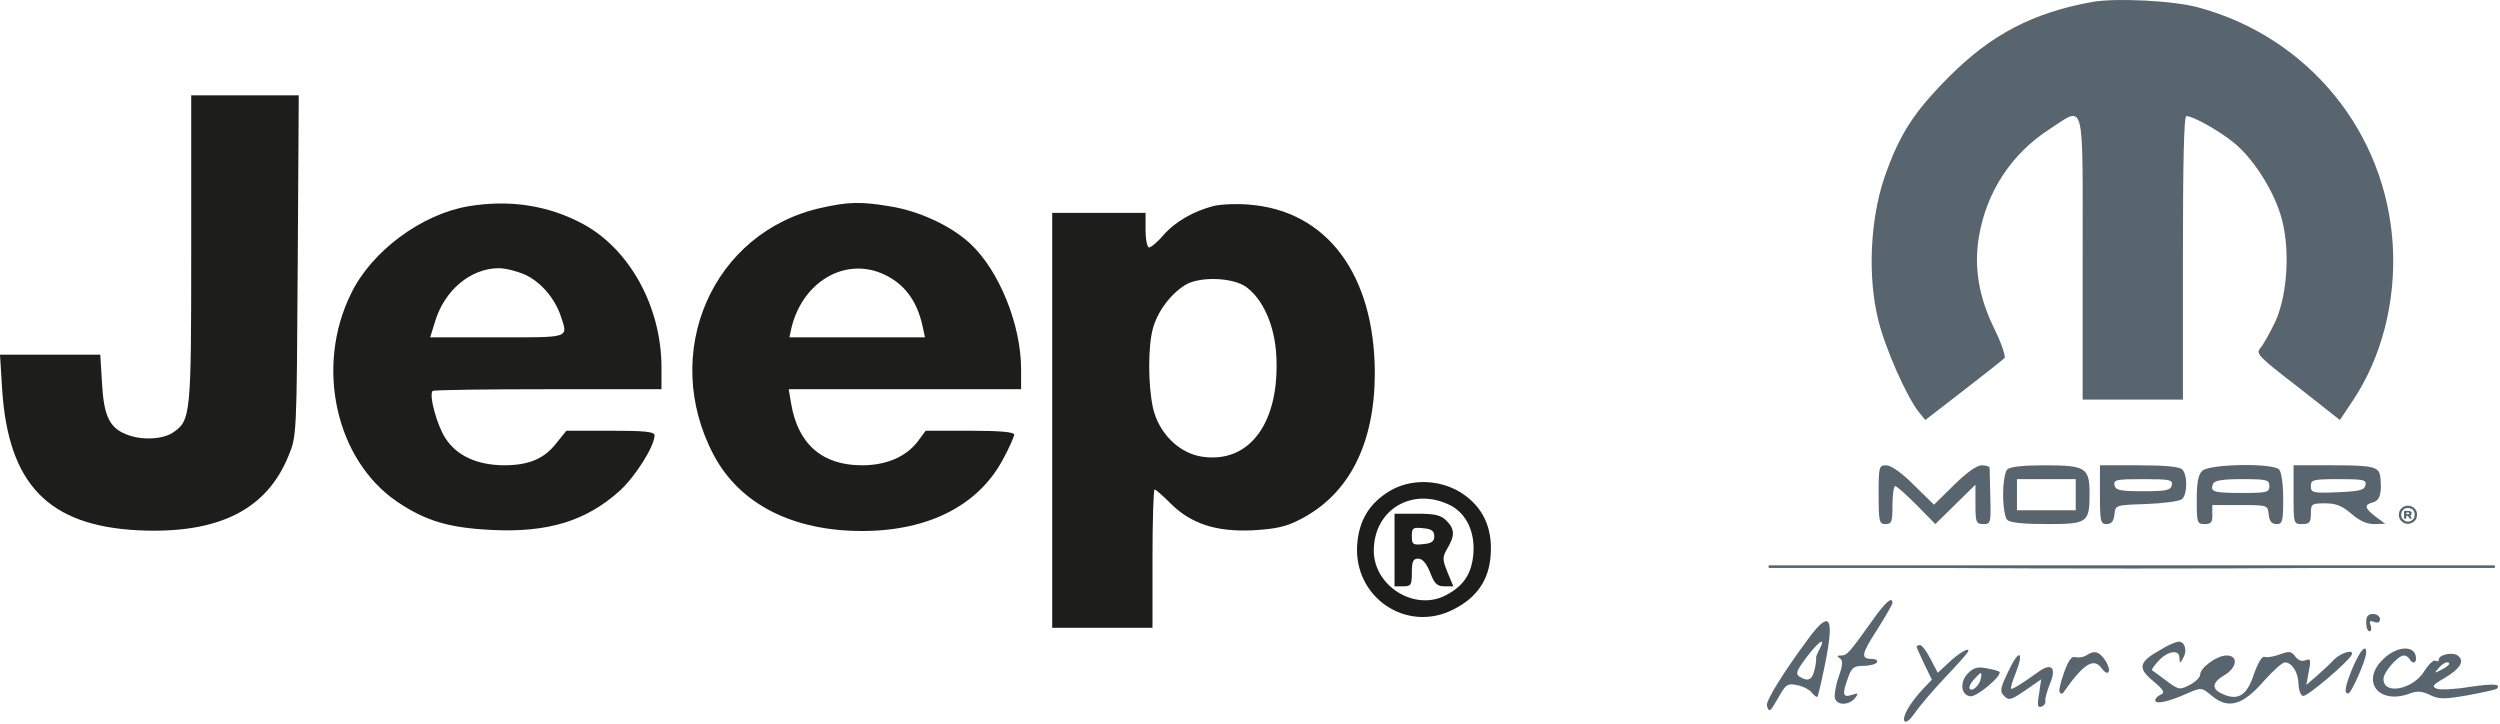
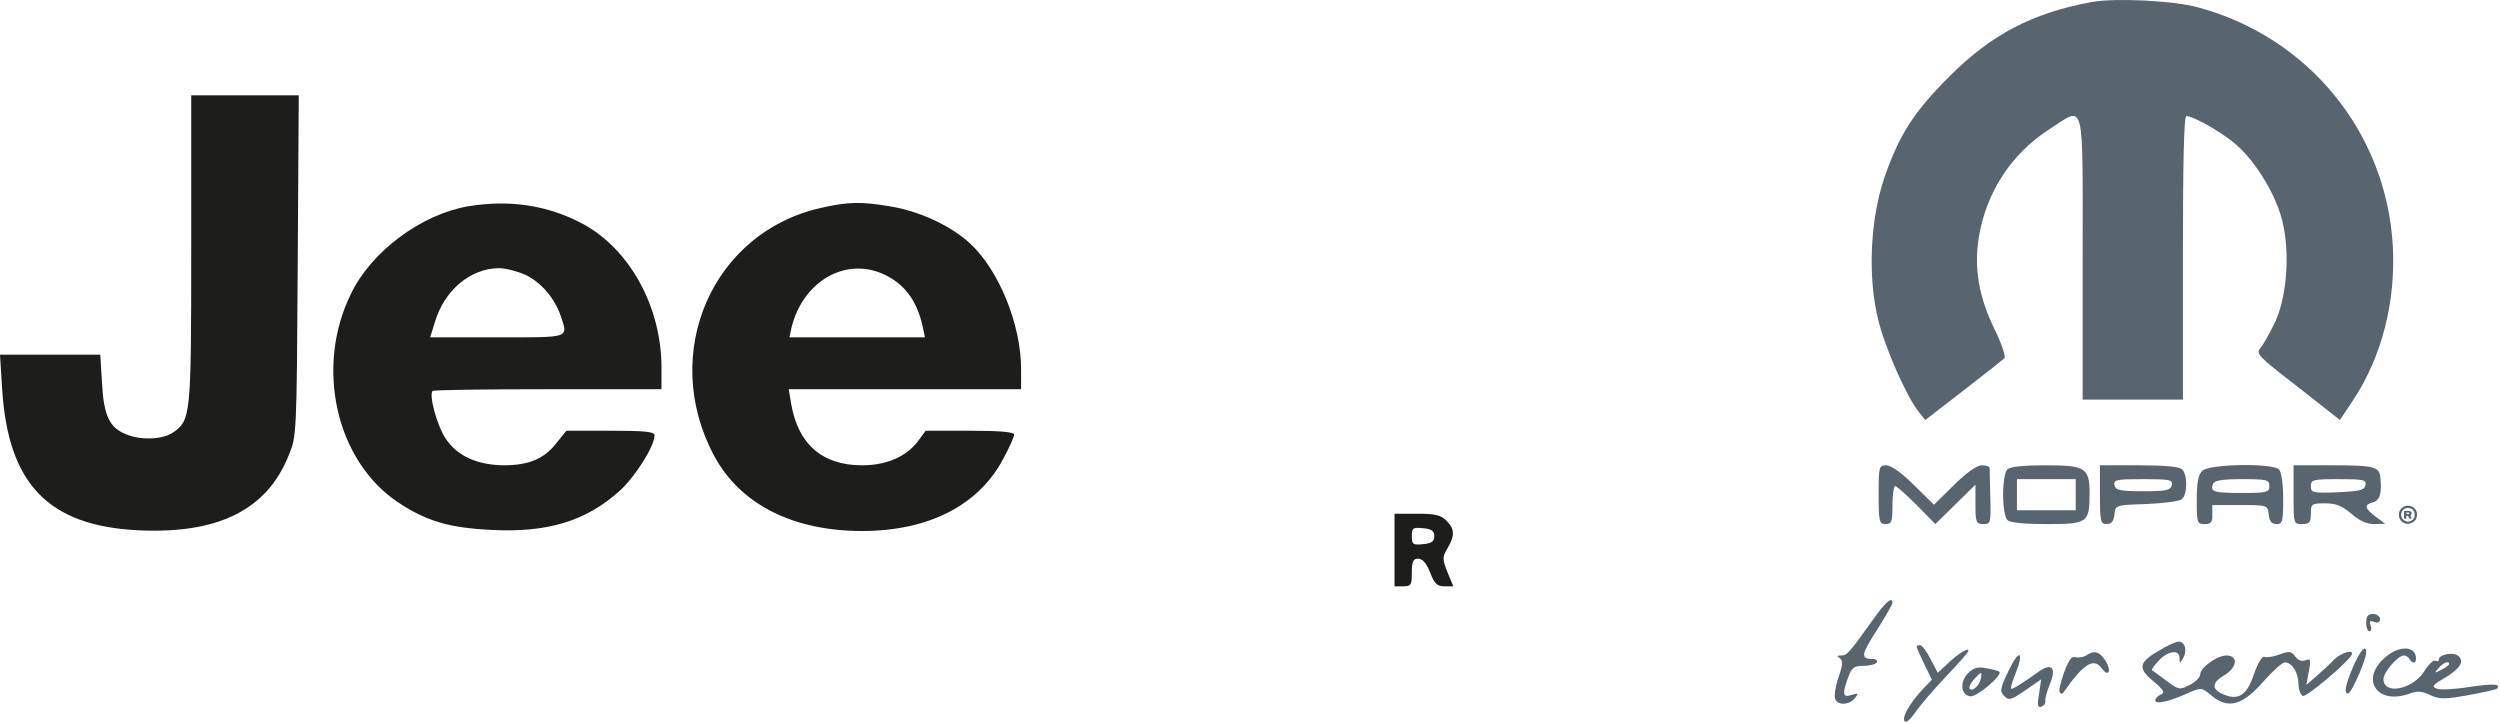
<svg xmlns="http://www.w3.org/2000/svg" fill="none" viewBox="0 0 964 279" height="279" width="964">
  <path fill="#58656E" d="M758.933 259.552C755.6 262.886 756 267.952 759.733 268.486C762.266 268.886 772.4 260.219 770.933 259.019C770.666 258.752 768.4 258.086 766 257.686C762.666 257.019 761.066 257.419 758.933 259.552ZM763.866 261.419C763.466 264.086 760.666 266.752 759.6 265.686C759.066 265.152 759.733 263.552 761.066 262.086C764 258.886 764.266 258.752 763.866 261.419Z" />
  <path fill="#58656E" d="M806.8 0.752C783.867 4.885 767.867 13.286 751.733 29.419C738 43.152 732.4 51.819 726.667 68.352C721.067 84.752 720.133 106.885 724.267 123.419C726.933 134.352 735.2 153.019 740 159.019L742.4 161.952L757.067 150.619C765.2 144.352 772.267 138.752 772.933 138.085C773.467 137.552 771.867 132.619 769.2 127.152C763.067 114.752 761.067 103.285 763.067 91.285C766 73.952 775.6 59.285 790.267 49.819C804.133 40.886 803.067 36.619 803.067 99.419V154.085H822.4H841.733V99.419C841.733 62.486 842.133 44.752 843.067 44.752C845.6 44.752 855.6 50.352 861.2 54.886C868.533 60.752 876.133 72.486 879.333 82.619C883.2 94.752 882.267 113.285 877.333 124.085C875.2 128.485 872.667 133.019 871.6 134.219C869.733 136.352 870.933 137.552 886 149.152L902.267 161.952L907.333 154.352C918.4 137.685 923.867 116.352 922.667 94.752C920.133 51.019 890.133 14.352 847.733 2.885C838.267 0.219 815.6 -0.848 806.8 0.752Z" />
  <path fill="#1D1D1B" d="M73.733 96.086C73.733 160.486 73.6 162.219 66.533 166.886C62.4 169.552 54.133 169.819 48.533 167.419C42.133 164.886 40 160.086 39.333 147.686L38.667 136.752H19.333H0L0.8 149.686C3.067 186.619 18.533 202.752 53.333 204.486C84.133 205.952 102.933 196.619 111.333 175.552C114.4 168.219 114.4 167.286 114.8 102.352L115.2 36.752H94.4H73.733V96.086Z" />
  <path fill="#1D1D1B" d="M180.533 79.552C162.533 82.618 143.2 96.885 135.333 113.285C121.467 141.418 129.467 177.285 153.067 193.418C164.133 200.885 173.067 203.552 189.733 204.352C211.333 205.418 226 200.885 238.933 189.285C244.933 183.818 252.4 172.085 252.4 167.818C252.4 166.485 248.533 166.085 235.467 166.085H218.4L214.533 170.885C209.733 177.018 203.867 179.418 194.133 179.418C184 179.285 176.267 175.818 171.867 169.152C168.533 164.218 165.333 152.352 166.8 150.752C167.2 150.352 187.2 150.085 211.333 150.085H255.067V141.685C255.067 118.352 242.8 95.952 224.533 86.219C211.2 79.152 196.533 76.885 180.533 79.552ZM202.533 105.952C208.533 108.752 213.867 114.885 216.267 121.952C219.067 130.485 220.133 130.085 191.733 130.085H165.867L167.733 124.085C171.333 111.952 181.467 103.418 192.4 103.418C194.933 103.418 199.6 104.618 202.533 105.952Z" />
  <path fill="#1D1D1B" d="M316.933 80.085C274.667 89.285 254.267 136.219 275.333 175.685C285.333 194.352 305.6 204.752 332.4 204.752C358 204.752 377.333 194.885 386.8 177.019C389.2 172.619 391.067 168.352 391.067 167.552C391.067 166.619 385.6 166.085 374 166.085H356.933L354 170.085C349.467 176.085 341.867 179.419 332.4 179.419C317.067 179.419 307.733 171.285 305.067 155.685L304.133 150.085H348.933H393.733V142.352C393.733 125.152 385.2 104.219 374.133 93.952C366.667 87.019 354.267 81.285 343.067 79.552C332.133 77.685 327.067 77.819 316.933 80.085ZM340 105.419C348.4 109.019 353.467 115.552 355.733 125.685L356.667 130.085H330.533H304.4L305.2 126.352C309.467 108.885 325.333 99.285 340 105.419Z" />
-   <path fill="#1D1D1B" d="M468 79.419C460.267 81.419 453.2 85.419 448.667 90.619C446.4 93.286 443.867 95.419 443.067 95.419C442.4 95.419 441.733 92.486 441.733 88.753V82.086H423.733H405.733V162.086V242.086H425.067H444.4V215.419C444.4 200.753 444.8 188.753 445.2 188.753C445.733 188.753 448.4 191.153 451.333 194.086C459.2 201.953 468.933 205.153 483.067 204.486C492 203.953 495.867 203.153 501.467 200.219C520.133 190.619 530 171.286 530.133 144.219C530.133 105.953 511.733 81.153 481.467 78.886C476.8 78.486 470.8 78.753 468 79.419ZM480.667 110.753C487.067 115.553 491.467 125.419 492.133 136.886C493.6 162.886 481.867 178.886 463.467 176.086C454.533 174.753 446.667 166.886 444.533 157.019C442.667 148.086 442.667 133.686 444.533 126.753C446.267 120.219 451.333 113.419 456.933 109.953C462.4 106.486 475.467 106.886 480.667 110.753Z" />
  <path fill="#58656E" d="M724.4 190.753C724.4 201.153 724.667 202.086 727.067 202.086C729.467 202.086 729.734 201.153 729.734 194.753C729.734 190.753 730.267 187.419 730.8 187.419C731.334 187.419 735.067 190.753 739.067 194.753L746.267 202.086L754 194.486L761.734 186.886V194.486C761.734 201.419 762 202.086 764.8 202.086C767.6 202.086 767.734 201.686 767.467 191.819C767.334 186.086 767.2 181.019 767.2 180.353C767.067 179.819 765.734 179.419 764.134 179.419C762.267 179.419 758.134 182.353 753.467 187.019L745.734 194.619L738 187.019C733.334 182.353 729.2 179.419 727.334 179.419C724.534 179.419 724.4 179.953 724.4 190.753Z" />
  <path fill="#58656E" d="M774 181.019C773.067 181.953 772.4 186.219 772.4 190.753C772.4 195.286 773.067 199.553 774 200.486C775.067 201.553 780.4 202.086 789.334 202.086C805.067 202.086 805.734 201.553 805.734 190.219C805.734 180.353 804.134 179.419 788.534 179.419C780.267 179.419 775.067 179.953 774 181.019ZM800.4 190.753V196.753H789.067H777.734V190.753V184.753H789.067H800.4V190.753Z" />
  <path fill="#58656E" d="M809.733 190.753C809.733 201.019 810 202.086 812.267 202.086C814.133 202.086 815.067 201.019 815.333 198.353C815.733 194.753 815.733 194.753 827.6 194.353C834.267 194.086 840.4 193.286 841.333 192.486C843.467 190.753 843.6 183.153 841.467 181.019C840.4 179.953 834.8 179.419 824.8 179.419H809.733V190.753ZM837.467 187.019C837.067 189.019 835.467 189.419 826.4 189.419C817.333 189.419 815.733 189.019 815.333 187.019C814.933 185.019 816.133 184.753 826.4 184.753C836.667 184.753 837.867 185.019 837.467 187.019Z" />
  <path fill="#58656E" d="M849.2 181.553C847.6 183.019 847.066 186.219 847.066 192.886C847.066 201.553 847.2 202.086 850.133 202.086C852.533 202.086 853.2 201.419 853.066 198.353V194.753H863.733C874.4 194.753 874.4 194.753 874.8 198.353C875.066 201.019 876 202.086 877.866 202.086C880.133 202.086 880.4 201.019 880.4 192.353C880.4 186.619 879.733 181.953 878.8 181.019C876.266 178.486 851.866 178.886 849.2 181.553ZM875.066 187.419C875.066 189.819 874.133 190.086 864.666 190.086C853.6 190.086 852.133 189.686 853.333 186.619C853.866 185.286 856.8 184.753 864.533 184.753C874.133 184.753 875.066 185.019 875.066 187.419Z" />
  <path fill="#58656E" d="M884.4 190.753C884.4 201.953 884.4 202.086 887.734 202.086C890.534 202.086 891.067 201.419 891.067 198.086C891.067 194.353 891.334 194.086 896.534 194.086C900.8 194.086 903.067 195.019 906.667 198.086C909.734 200.753 912.534 202.086 915.467 202.086L919.734 201.953L916.134 199.286C911.734 195.953 911.467 194.619 915.067 193.686C917.6 193.019 918.534 190.219 917.867 184.086C917.467 179.953 915.334 179.419 899.467 179.419H884.4V190.753ZM912.134 187.019C911.734 189.019 910 189.419 901.334 189.819C891.734 190.219 891.067 189.953 891.067 187.419C891.067 185.019 891.867 184.753 901.867 184.753C911.334 184.753 912.534 185.019 912.134 187.019Z" />
-   <path fill="#1D1D1B" d="M535.733 189.419C528 194.086 524 200.753 523.333 209.953C521.866 230.353 542.4 244.219 560.4 235.019C569.466 230.486 574.133 223.686 574.8 214.086C575.6 203.419 571.733 195.286 563.333 189.953C555.066 184.753 543.733 184.486 535.733 189.419ZM559.333 194.886C565.466 198.086 568.8 205.153 568.133 213.553C567.466 221.286 564.4 225.953 557.466 229.553C545.466 235.819 529.733 225.953 529.733 212.353C529.733 196.353 544.8 187.553 559.333 194.886Z" />
  <path fill="#1D1D1B" d="M537.733 212.086V226.086H541.067C544.133 226.086 544.4 225.553 544.4 220.753C544.4 216.486 544.933 215.419 546.8 215.419C548.533 215.419 550 217.153 551.467 220.753C553.067 225.019 554.133 226.086 556.933 226.086H560.4L558.133 220.619C556.133 215.553 556.133 214.886 558.133 211.419C561.067 206.486 560.933 203.953 557.733 200.753C555.6 198.619 553.333 198.086 546.4 198.086H537.733V212.086ZM553.067 206.753C553.067 208.753 552 209.553 548.8 209.819C544.8 210.219 544.4 209.953 544.4 206.753C544.4 203.553 544.8 203.286 548.8 203.686C552 203.953 553.067 204.753 553.067 206.753Z" />
-   <path fill="#58656E" d="M750.667 219.019C789.6 219.285 853.867 219.285 893.333 219.019C932.8 218.885 900.933 218.752 822.4 218.752C744 218.752 711.6 218.885 750.667 219.019Z" />
  <path fill="#58656E" d="M722.267 238.886C713.2 251.552 712.267 252.752 710 252.752C708.4 252.752 708.133 253.019 709.467 253.819C710.667 254.752 710.667 256.219 708.933 261.152C707.733 264.619 707.2 268.352 707.6 269.419C708.533 272.086 712.933 271.952 715.2 269.286C716.8 267.286 716.667 267.152 714 267.952C710.533 269.152 710.267 267.686 712.667 261.152C714 257.419 714.933 256.752 718.533 256.752C720.933 256.752 723.333 256.086 723.733 255.419C724.133 254.619 723.333 254.086 721.867 254.086C717.333 254.086 717.733 252.219 723.867 242.752C727.067 237.686 729.733 233.019 729.733 232.486C729.733 229.819 727.067 232.086 722.267 238.886Z" />
  <path fill="#58656E" d="M912.4 240.086C912.4 241.952 912.934 243.419 913.734 243.419C914.4 243.419 914.534 242.352 914.134 241.152C913.467 239.552 913.867 239.152 915.467 239.819C916.934 240.352 917.734 239.952 917.734 238.752C917.734 237.686 916.534 236.752 915.067 236.752C913.067 236.752 912.4 237.686 912.4 240.086Z" />
-   <path fill="#58656E" d="M697.734 245.686C687.734 259.153 680.667 270.486 681.334 272.219C682.267 274.886 682.534 274.619 685.867 268.753C688.667 263.819 689.334 263.419 693.067 264.219C695.2 264.619 697.867 265.953 698.667 267.153C699.6 268.219 700.534 269.019 700.8 268.619C701.067 268.353 702.267 263.286 703.467 257.419C707.467 238.086 705.867 234.886 697.734 245.686ZM701.6 250.353C700.667 252.086 700.134 253.553 700.267 253.819C700.4 253.953 700.267 255.953 699.734 258.086C698.8 262.219 697.2 263.019 693.867 260.886C692.267 259.819 692.8 258.486 696.534 253.553C701.334 247.153 704.267 245.286 701.6 250.353Z" />
  <path fill="#58656E" d="M833.2 250.485C824.667 255.285 824.133 257.552 830.267 262.619C834.4 266.085 834.933 267.152 833.2 267.819C832 268.352 831.067 269.285 831.067 270.085C831.067 271.685 836.267 270.619 843.6 267.285C848.933 265.019 848.933 265.019 852.933 268.352C859.2 273.552 864.8 271.952 872.8 262.752C876.4 258.752 880 255.419 881.067 255.419C883.733 255.419 886.267 259.285 886.267 263.685C886.4 265.952 887.067 268.085 888 268.352C889.467 268.885 905.733 255.019 906.8 252.485C907.867 250.219 902.8 251.552 900 254.352C898.4 256.085 895.333 258.885 893.2 260.752L889.333 264.085L890.267 258.885C891.2 254.352 890.933 253.819 888.933 254.619C887.6 255.152 886.133 254.619 885.067 253.152C883.467 251.019 882.667 251.019 879.067 252.352C876.8 253.152 874.133 253.685 873.2 253.285C872.267 252.885 870.667 255.552 869.067 260.085C866.4 268.219 862.933 270.352 856.933 267.552C852.667 265.685 852.933 263.152 857.733 260.352C862.667 257.419 863.2 252.752 858.533 252.752C854.933 252.752 848.4 257.419 848.4 260.085C848.4 261.152 846.533 263.019 844.4 264.085C840.533 266.085 840.133 266.085 835.333 262.485C832.667 260.485 830.133 258.619 829.867 258.485C829.467 258.219 830.667 256.619 832.4 254.752C836 250.885 840.4 250.352 840.4 253.685C840.533 255.952 840.533 255.952 841.867 253.685C843.467 250.885 842.533 247.419 840.133 247.419C839.2 247.419 836 248.752 833.2 250.485Z" />
  <path fill="#58656E" d="M739.066 249.419C739.066 249.686 740.4 252.752 742 256.086L744.933 262.086L741.466 265.686C736.4 271.153 733.333 276.486 734.4 278.086C734.933 278.886 736.533 277.553 738.4 274.886C740 272.486 745.2 266.352 749.866 261.419C754.533 256.486 758.666 251.952 758.933 251.152C759.6 249.286 755.2 251.819 750.8 256.086L747.2 259.419L744.4 254.086C742.933 251.152 741.066 248.752 740.4 248.752C739.6 248.752 739.066 249.019 739.066 249.419Z" />
  <path fill="#58656E" d="M907.333 257.152C904.266 264.486 903.733 267.419 905.466 267.419C906.666 267.419 912.399 254.352 912.399 251.686C912.399 248.219 910.266 250.486 907.333 257.152Z" />
  <path fill="#58656E" d="M919.2 253.952C910 262.486 917.067 271.952 929.2 267.419C932 266.352 933.867 266.486 936.934 267.952C940.534 269.686 942.534 269.686 951.6 268.086C957.334 267.019 962.4 265.952 962.8 265.552C964.534 263.686 961.467 263.552 952.134 264.886C946.667 265.819 940.934 266.086 939.6 265.552C937.6 264.752 938 264.086 942.667 261.419C948.667 257.819 950.4 255.019 947.867 252.886C946 251.286 940.4 252.352 940.4 254.352C940.4 255.019 939.867 255.152 939.067 254.752C938.4 254.352 936.534 256.086 934.934 258.619C930.667 265.819 919.067 268.219 919.067 261.819C919.067 259.152 924.667 252.752 926.934 252.752C927.6 252.752 928.667 253.286 929.067 254.086C930.534 256.486 932.134 255.552 931.467 252.752C930.4 248.752 924.134 249.286 919.2 253.952ZM944.4 256.086C944.4 256.352 943.067 257.419 941.467 258.219C938.667 259.686 938.534 259.686 940.267 257.686C942 255.552 944.4 254.619 944.4 256.086Z" />
  <path fill="#58656E" d="M774.533 258.619C771.2 265.553 771.067 266.619 772.8 268.353C774.533 270.219 775.467 269.953 780.933 266.219L787.067 261.953L786.267 267.553C785.467 271.953 785.733 273.019 787.2 272.486C788.267 272.086 788.933 271.019 788.667 270.219C788.533 269.419 789.333 266.486 790.4 263.819C793.067 257.553 791.2 255.419 786.267 258.886C779.2 263.953 775.867 265.953 775.467 265.553C775.2 265.286 776 262.619 777.2 259.686C780.667 250.886 778.533 250.086 774.533 258.619Z" />
  <path fill="#58656E" d="M804.4 252.752C803.333 253.419 801.467 253.686 800.267 253.419C798.8 252.886 797.6 254.619 795.867 259.419C794.533 263.152 793.733 266.619 794.267 267.019C794.667 267.552 795.2 267.552 795.467 267.286C803.333 255.952 807.333 253.419 810.4 257.686C813.067 261.286 814.4 258.752 811.867 254.752C809.467 251.152 807.6 250.619 804.4 252.752Z" />
  <path fill="#58656E" d="M926.691 195.476C925.643 196.104 925.1 197.001 925.01 198.238C924.811 200.982 927.594 202.847 930.034 201.61C931.263 201 931.896 200.085 931.986 198.794C932.094 197.359 931.57 196.265 930.432 195.548C929.311 194.848 927.775 194.812 926.691 195.476ZM929.89 196.211C930.721 196.642 931.173 197.592 931.082 198.722C930.992 199.763 930.576 200.39 929.637 200.875C928.01 201.718 925.878 200.39 925.878 198.561C925.878 196.409 927.92 195.225 929.89 196.211Z" />
  <path fill="#58656E" d="M927 198.5V200H927.441C927.847 200 927.882 199.943 927.882 199.429C927.882 198.971 927.953 198.857 928.2 198.857C928.429 198.857 928.624 199.043 928.818 199.429C929.029 199.886 929.171 200 929.541 200H930L929.7 199.414C929.435 198.871 929.435 198.8 929.7 198.429C930.088 197.9 930.071 197.629 929.647 197.286C929.365 197.057 929.065 197 928.147 197H927V198.5ZM929.029 197.929C929.029 198.143 928.888 198.229 928.465 198.257C927.935 198.3 927.882 198.271 927.882 197.929C927.882 197.586 927.935 197.557 928.465 197.6C928.888 197.629 929.029 197.714 929.029 197.929Z" />
-   <line stroke="#58656E" y2="218.5" x2="962" y1="218.5" x1="682" />
</svg>